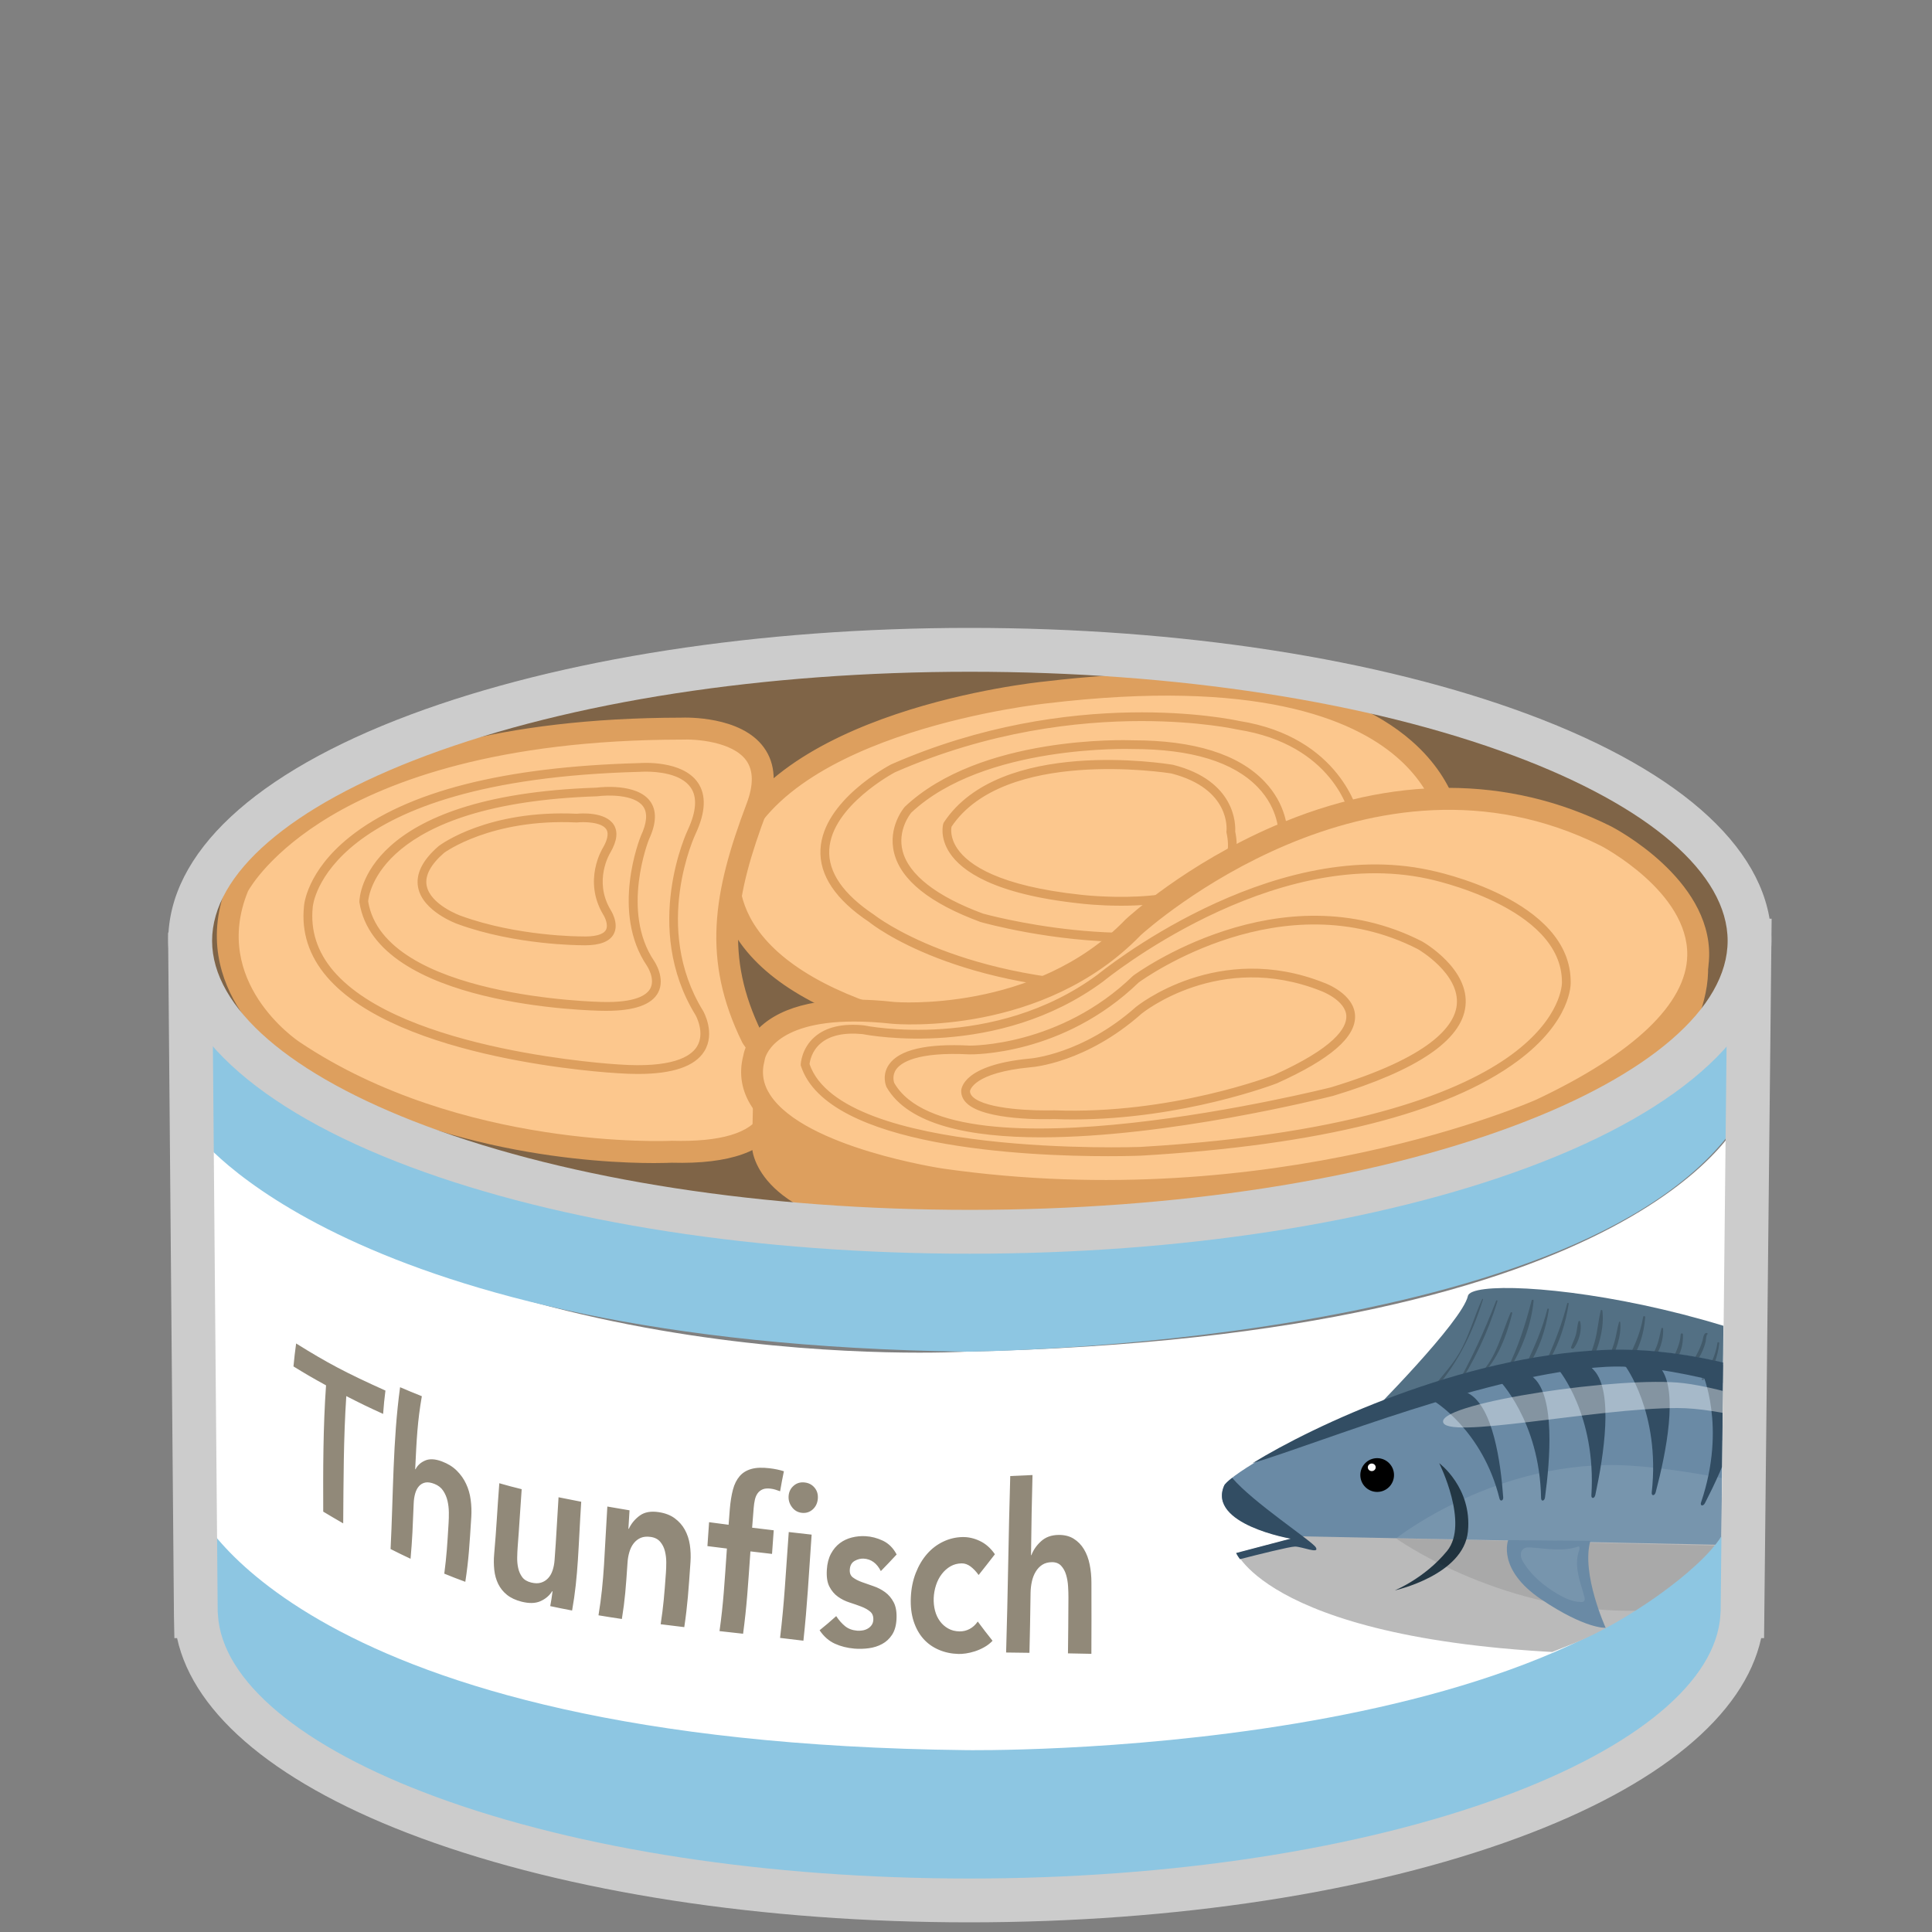
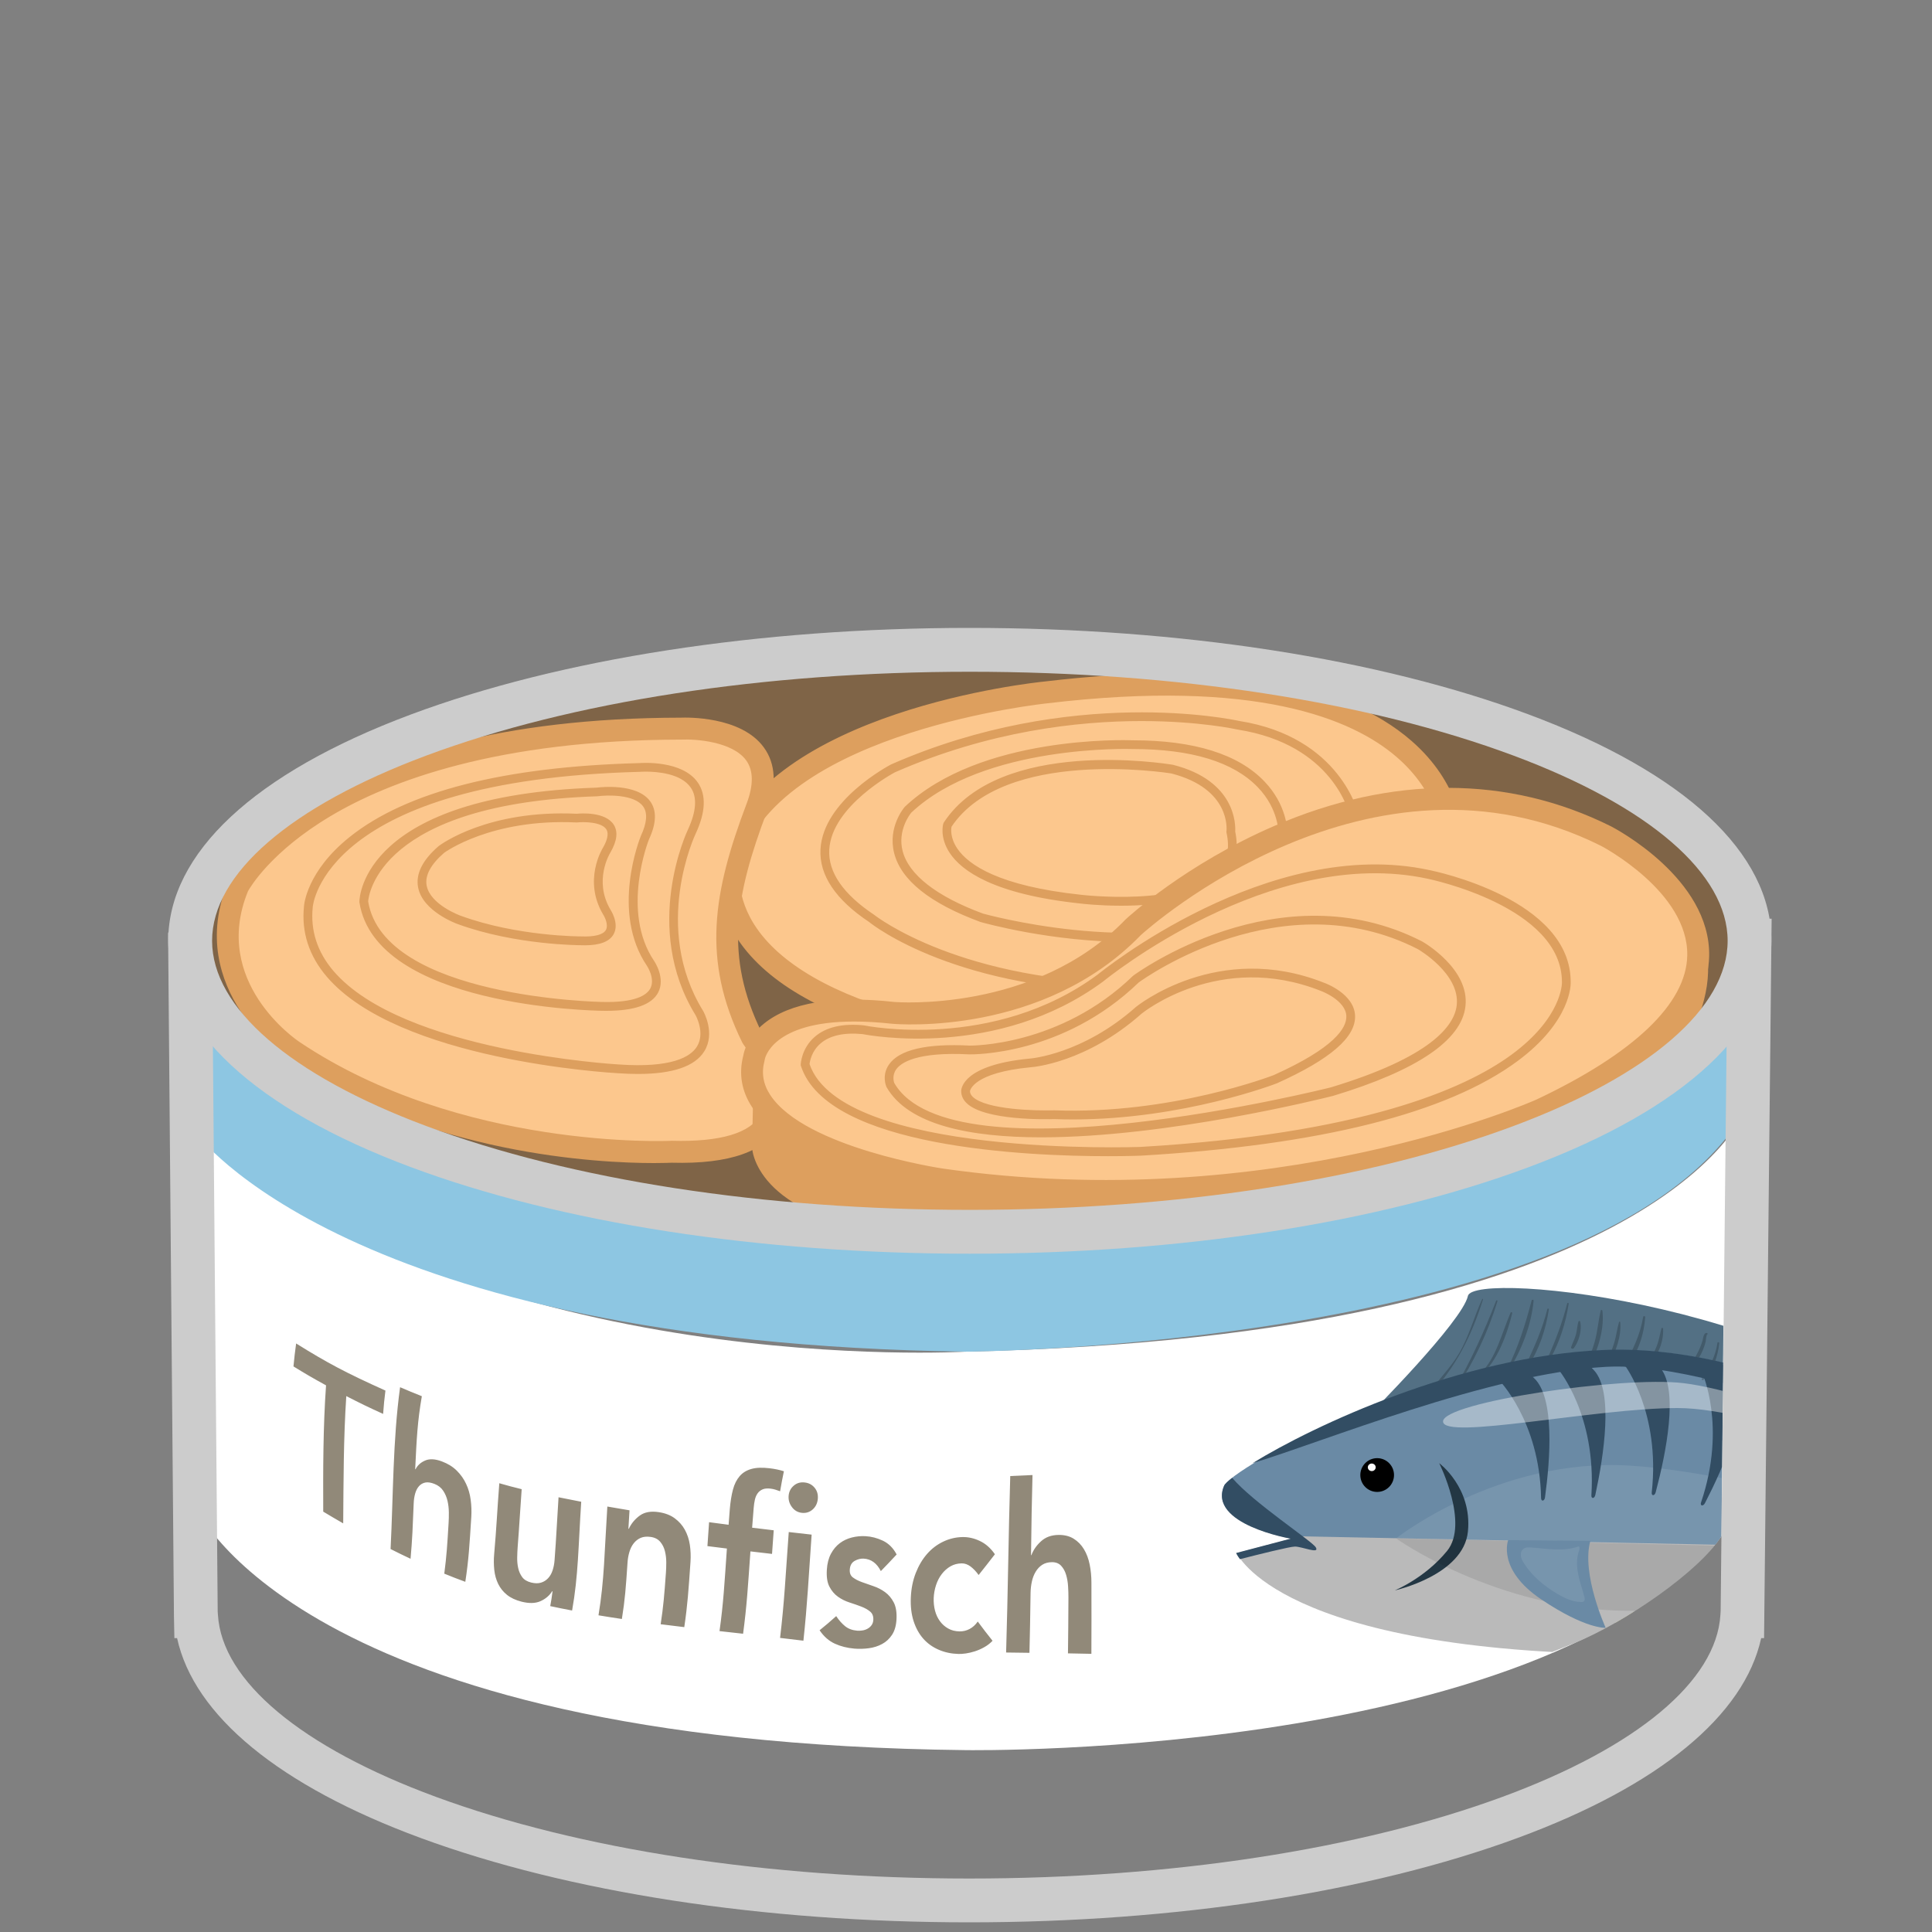
<svg xmlns="http://www.w3.org/2000/svg" xmlns:xlink="http://www.w3.org/1999/xlink" version="1.1" id="Ebene_1" x="0px" y="0px" viewBox="0 0 500 500" style="enable-background:new 0 0 500 500;" xml:space="preserve">
  <rect x="0" y="0" width="500" height="500" fill="#808080" stroke="none" />
  <style type="text/css">
	.st0{fill:#8DC6E2;}
	.st1{fill:#FFFFFF;}
	.st2{clip-path:url(#SVGID_2_);}
	.st3{fill:#C1C195;}
	.st4{fill:#BABABA;}
	.st5{fill:#537084;}
	.st6{fill:#6A8AA5;}
	.st7{opacity:0.2;}
	.st8{opacity:0.09;fill:#FFFFFF;enable-background:new    ;}
	.st9{fill:#324D63;}
	.st10{fill:#233744;}
	.st11{opacity:0.09;fill:#070707;enable-background:new    ;}
	.st12{fill:#FCFCFC;}
	.st13{opacity:0.4;fill:#FFFFFF;enable-background:new    ;}
	.st14{fill:#CCCCCC;}
	.st15{fill:#7F6447;}
	.st16{fill:#FCC78D;}
	.st17{fill:#DD9F5E;}
	.st18{fill:#918979;}
</style>
  <g>
-     <path class="st0" d="M50.74,418.27c2.47,40.78,91.1,73.56,200.07,73.56s197.6-32.77,200.07-73.56h0.06v-28.26H50.68v28.26H50.74z" />
    <path class="st1" d="M50.68,390.01c0,0,26.01,61,199.21,62.92c0,0,160.62,2.62,201.05-62.92V288.58c0,0-23.52,57.3-201.05,61.23   c0,0-124.41,7.35-199.21-56.63C50.68,293.18,50.68,390.01,50.68,390.01z" />
    <g>
      <g>
        <defs>
          <path id="SVGID_1_" d="M445.49,397.59c-5.7,9.06-24.91,22.3-38.03,27.65c-8.89,3.62-60.56,24.27-84.64,22.7      c-25.72-1.67-34.73-39.52-34.73-67.31c0-45.56,36.87-82.49,82.34-82.49c30.79,0,63.62,20.2,75.59,44.86L445.49,397.59z" />
        </defs>
        <clipPath id="SVGID_2_">
          <use xlink:href="#SVGID_1_" style="overflow:visible;" />
        </clipPath>
        <g class="st2">
-           <path class="st3" d="M421.51,426.18c0,0,8.92,6.45,22.04,8.68c0,0-4.46-6.95-5.2-10.92      C437.6,419.98,421.51,426.18,421.51,426.18z" />
+           <path class="st3" d="M421.51,426.18c0,0-4.46-6.95-5.2-10.92      C437.6,419.98,421.51,426.18,421.51,426.18z" />
          <path class="st4" d="M415.07,349.77c-47.01,2.13-96.3,30.66-98.07,34.73c-4.33,9.99,17.21,13.71,17.21,13.71l-14.12,3.72      c0,0,10.77,25.66,102.9,26.24c59.44,0.37,72.07-20.84,126.67-20.84s31.95-7.07,3.71-10.79      C525.15,392.81,469.92,347.29,415.07,349.77z" />
          <path class="st5" d="M354.39,366.14c0,0,24.02-24.07,25.51-30.76c1.49-6.7,89.9,1.98,128.04,41.93L354.39,366.14z" />
          <path class="st6" d="M414.88,349.49c54.85-2.48,110.08,43.29,138.31,47.02c3.17,0.42,23.9,3.13,28.05,5.99l-248.61-4.98      c-4.83-1.49-19.45-4.68-15.82-13.04C318.58,380.4,367.88,351.61,414.88,349.49z" />
          <g class="st7">
            <path d="M383.81,336.28c-3.06,9.64-6.98,17.36-13.82,24.82c-0.19,0.21-0.55-0.07-0.39-0.3c2.54-3.67,5.87-6.85,8.1-10.71       c2.51-4.33,3.8-9.35,5.89-13.89C383.65,336.06,383.85,336.15,383.81,336.28L383.81,336.28z" />
            <path d="M387.54,336.74c-2.44,8.03-6.15,15.78-10.73,22.8c-0.12,0.19-0.41,0.02-0.3-0.18c4.2-7.35,7.64-14.81,10.68-22.72       C387.27,336.43,387.61,336.51,387.54,336.74L387.54,336.74z" />
            <path d="M382.94,355.67c4.34-4.2,5.67-10.61,8.01-15.97c0.11-0.24,0.47-0.07,0.41,0.17c-1.3,5.35-3.83,12.44-8.15,16.08       C383.03,356.11,382.76,355.85,382.94,355.67L382.94,355.67z" />
            <path d="M396.9,336.62c-0.6,6.27-3.06,12.66-6.39,17.98c-0.17,0.28-0.57,0.03-0.43-0.25c2.87-5.82,4.68-11.54,6.31-17.8       C396.46,336.27,396.93,336.32,396.9,336.62L396.9,336.62z" />
            <path d="M400.84,338.89c-0.77,5.09-2.49,10.36-5.37,14.67c-0.25,0.37-0.79,0.05-0.59-0.35c2.31-4.73,4.28-9.31,5.58-14.43       C400.53,338.54,400.88,338.65,400.84,338.89L400.84,338.89z" />
            <path d="M405.97,337.43c-0.76,4.9-2.32,9.93-4.79,14.25c-0.22,0.38-0.74,0.05-0.57-0.33c2.02-4.63,3.74-9.11,4.98-14.02       C405.66,337.07,406.01,337.18,405.97,337.43L405.97,337.43z" />
            <path d="M408.62,342.78c-0.04-0.22-0.08-0.43-0.12-0.65c-0.05-0.28,0.35-0.4,0.43-0.12c0.58,2.07-0.33,5.21-1.62,6.88       c-0.23,0.31-0.85,0.15-0.69-0.29c0.39-1.09,0.93-2.1,1.23-3.22c0.3-1.11,0.32-2.27,0.65-3.37c0.14,0.04,0.29,0.08,0.43,0.12       c-0.06,0.22-0.11,0.43-0.17,0.65C408.75,342.85,408.63,342.85,408.62,342.78L408.62,342.78z" />
            <path d="M414.7,339.22c0.63,5.27-1.58,11.6-4.4,16c-0.16,0.26-0.65,0.09-0.52-0.22c1.07-2.55,2.16-5.06,2.92-7.73       s0.92-5.43,1.58-8.11C414.34,338.9,414.67,338.99,414.7,339.22L414.7,339.22z" />
            <path d="M419.32,342.2c0.33,3.48-1.09,7.65-2.95,10.56c-0.16,0.26-0.64,0.1-0.52-0.22c0.66-1.69,1.4-3.34,1.93-5.08       c0.52-1.74,0.71-3.56,1.22-5.3C419.04,341.97,419.3,342.02,419.32,342.2L419.32,342.2z" />
            <path d="M425.78,340.89c-0.32,4.47-1.85,9.38-4.88,12.77c-0.24,0.27-0.66-0.08-0.49-0.38c2.25-4.1,4.05-7.8,4.84-12.47       C425.3,340.51,425.81,340.58,425.78,340.89L425.78,340.89z" />
            <path d="M430.41,343.87c0.18,3.19-1.25,6.88-3.43,9.19c-0.22,0.23-0.58-0.06-0.43-0.33c0.81-1.48,1.68-2.93,2.27-4.51       c0.54-1.44,0.77-2.92,1.14-4.4C430.03,343.55,430.39,343.62,430.41,343.87L430.41,343.87z" />
-             <path d="M435.55,345.36c0.06,2.32-0.43,5.03-2.09,6.76c-0.29,0.3-0.69-0.08-0.54-0.42c0.95-2.13,1.9-3.96,2.04-6.35       C434.98,344.98,435.54,344.98,435.55,345.36L435.55,345.36z" />
            <path d="M441.83,345.34c-0.24,0.06-0.37,1.68-0.41,1.86c-0.18,0.8-0.46,1.58-0.78,2.33c-0.54,1.29-1.25,2.47-2.22,3.47       c-0.24,0.24-0.63-0.07-0.46-0.36c1.04-1.84,2.05-3.62,2.65-5.67c0.17-0.57,0.25-2.23,1.22-1.95       C441.98,345.06,441.99,345.3,441.83,345.34L441.83,345.34z" />
            <path d="M444.93,347.59c-0.34,3.42-1.54,7.08-4.06,9.53c-0.22,0.21-0.61-0.06-0.43-0.33c1.95-2.93,3.53-5.71,4.04-9.26       C444.51,347.27,444.95,347.33,444.93,347.59L444.93,347.59z" />
            <path d="M448.49,347.77c0.04,2.03-0.49,4.44-1.37,6.26c-0.13,0.27-0.51,0.07-0.46-0.19c0.23-1.03,0.59-2.02,0.85-3.04       c0.25-1.02,0.4-2.06,0.69-3.07C448.24,347.57,448.49,347.6,448.49,347.77L448.49,347.77z" />
            <path d="M454.03,347.74c0.64,1.6-0.03,3.77-0.53,5.35c-0.54,1.74-1.32,3.47-2.51,4.86c-0.31,0.36-0.8-0.1-0.62-0.48       c0.85-1.75,1.79-3.39,2.34-5.28c0.43-1.46,0.37-3.14,1.04-4.49C453.81,347.57,453.98,347.63,454.03,347.74L454.03,347.74z" />
            <path d="M458.29,351.32c0.14,2.09-0.48,4.63-1.75,6.31c-0.19,0.26-0.72,0.12-0.57-0.24c0.39-1,0.91-1.95,1.24-2.98       s0.5-2.08,0.72-3.14C457.97,351.05,458.28,351.12,458.29,351.32L458.29,351.32z" />
            <path d="M463.1,352.19c0.36,2.65-0.5,6.09-2.46,7.98c-0.29,0.28-0.67-0.07-0.53-0.41c0.56-1.31,1.31-2.48,1.75-3.85       c0.39-1.21,0.58-2.47,0.8-3.73C462.7,351.98,463.07,351.97,463.1,352.19L463.1,352.19z" />
            <path d="M468.12,354.28c-0.06,2.35-1.23,5.28-3.1,6.76c-0.27,0.21-0.69-0.05-0.5-0.39c0.57-1,1.28-1.89,1.8-2.91       c0.58-1.13,0.9-2.33,1.29-3.53C467.69,353.94,468.12,353.98,468.12,354.28L468.12,354.28z" />
            <path d="M471.63,354.95c-0.58,2.39-1.45,5.12-3.16,6.96c-0.22,0.24-0.53-0.06-0.42-0.32c0.99-2.31,2.28-4.36,3.01-6.79       C471.17,354.42,471.72,354.58,471.63,354.95L471.63,354.95z" />
            <path d="M474.15,355.78c0.13,2.37-0.5,5.37-2.47,6.92c-0.3,0.23-0.75-0.05-0.55-0.42c0.55-0.99,1.24-1.84,1.67-2.9       c0.47-1.16,0.73-2.34,0.78-3.59C473.6,355.42,474.13,355.42,474.15,355.78L474.15,355.78z" />
            <path d="M477.58,358.97c-0.14-0.7,0.77-0.49,0.86,0.16c0.24,1.82-1.18,4.79-2.48,5.99c-0.34,0.31-0.82-0.08-0.62-0.48       c0.48-0.98,1.14-1.85,1.56-2.88c0.2-0.5,0.37-1.01,0.52-1.52c0.08-0.27,0.16-0.53,0.22-0.8c-0.04-0.3,0.09-0.48,0.36-0.53       C477.98,359.14,477.63,359.21,477.58,358.97L477.58,358.97z" />
            <path d="M482.9,361.75c-0.12,1.74-0.82,4-2.14,5.21c-0.22,0.2-0.67,0.01-0.54-0.32c0.29-0.77,0.78-1.45,1.13-2.2       c0.43-0.89,0.76-1.83,1.12-2.75C482.55,361.48,482.92,361.48,482.9,361.75L482.9,361.75z" />
            <path d="M487.72,364.08c0.49,2.07-0.85,5.14-2.95,5.84c-0.35,0.12-0.54-0.33-0.33-0.57c0.68-0.79,1.48-1.38,1.97-2.33       c0.49-0.93,0.62-1.92,0.78-2.94C487.24,363.81,487.66,363.83,487.72,364.08L487.72,364.08z" />
            <path d="M492.39,367.05c0.3,1.42-0.08,3.69-1.59,4.34c-0.37,0.16-0.73-0.17-0.55-0.55c0.28-0.57,0.75-1.02,1.02-1.61       c0.31-0.66,0.47-1.37,0.51-2.1C491.81,366.8,492.32,366.69,492.39,367.05L492.39,367.05z" />
            <path d="M496.9,369.74c0.11,1.2,0.18,2.9-0.58,3.92c-0.22,0.29-0.77,0.24-0.75-0.2c0.03-0.58,0.25-1.13,0.38-1.69       c0.15-0.67,0.24-1.34,0.26-2.03C496.21,369.28,496.86,369.3,496.9,369.74L496.9,369.74z" />
          </g>
          <path class="st8" d="M361.2,398.21c0,0,26.48-21.02,60.59-18.91c34.11,2.1,95.25,21.72,95.25,21.72L361.2,398.21z" />
          <path class="st9" d="M414.7,349.39c38.7-1.75,77.58,20.51,107.04,35.09c-0.4,0.02-0.8,0.02-1.23-0.04      c-9.1-1.3-72-32.54-104.94-30.7c-30.09,1.67-73.68,19.61-91.42,24.93C339.94,368.95,378.01,351.05,414.7,349.39z" />
          <path class="st10" d="M372.47,378.67c0,0,7.8,15.63,2.04,22.7c-5.76,7.07-13.56,10.23-13.56,10.23s17.83-3.91,18.95-15.26      C381.02,385,372.47,378.67,372.47,378.67z" />
-           <path class="st9" d="M371.08,362.58c0,0,12.63,7.52,16.99,25.26c0.2,0.83,1.02,0.56,0.96-0.32c-0.64-9.08-2.65-23.44-8.97-26.91      C370.62,355.44,371.08,362.58,371.08,362.58z" />
          <path class="st9" d="M387.75,356.94c0,0,10.72,10.67,11.08,30.77c0.02,0.94,0.87,0.81,1.01-0.15      c1.37-9.97,2.56-25.93-2.87-30.95C388.88,349.11,387.75,356.94,387.75,356.94z" />
          <path class="st9" d="M403.33,354.43c0,0,9.83,11.74,8.52,32.55c-0.06,0.97,0.81,0.89,1.02-0.09c2.2-10.22,4.72-26.65-0.29-32.2      C405.11,346.42,403.33,354.43,403.33,354.43z" />
          <path class="st9" d="M420.49,353.33c0,0,9.27,12.19,6.98,32.91c-0.11,0.96,0.76,0.93,1.02-0.04c2.68-10.11,5.96-26.4,1.22-32.18      C422.64,345.41,420.49,353.33,420.49,353.33z" />
          <path class="st9" d="M440.49,355.18c0,0,6.43,13.9-0.26,33.65c-0.31,0.92,0.54,1.07,1.01,0.18c4.79-9.29,11.5-24.49,8.11-31.16      C444.3,347.91,440.49,355.18,440.49,355.18z" />
          <path class="st9" d="M460.17,359.71c0,0,3.51,14.66-6.64,31.68c-0.47,0.79,0.32,1.14,0.93,0.41      c6.35-7.61,15.66-20.34,13.68-27.45C465.2,353.76,460.17,359.71,460.17,359.71z" />
          <path class="st9" d="M476.62,365.04c0,0,1.56,12.59-7.92,24.24c-0.44,0.54,0.16,0.99,0.7,0.53      c5.67-4.84,14.12-13.19,13.15-19.35C481.1,361.27,476.62,365.04,476.62,365.04z" />
          <path class="st9" d="M485.72,369.27c0,0,3.38,9.57-2.02,20.31c-0.25,0.5,0.29,0.75,0.64,0.29c3.6-4.76,8.76-12.75,6.94-17.39      C488.58,365.56,485.72,369.27,485.72,369.27z" />
          <path class="st9" d="M497.98,374.52c0,0,0.02,7.99-6.8,14.56c-0.32,0.31,0.02,0.63,0.4,0.38c3.91-2.59,9.83-7.17,9.69-11.1      C501.07,372.5,497.98,374.52,497.98,374.52z" />
          <path class="st11" d="M361.25,398.1c0,0,25.83,18.55,60.01,18.78s96.5-15.17,96.5-15.17L361.25,398.1z" />
          <ellipse cx="356.41" cy="381.74" rx="4.36" ry="4.37" />
          <path class="st12" d="M353.99,379.74c0-0.54,0.46-0.98,1.02-0.98s1.02,0.44,1.02,0.98s-0.46,0.98-1.02,0.98      C354.45,380.72,353.99,380.28,353.99,379.74z" />
          <path class="st9" d="M316.81,384.5c0.18-0.43,0.92-1.13,2.08-2.03c5.44,6.4,20.64,16.33,21.63,17.97      c1.11,1.86-3.53-0.19-5.39-0.19c-1.32,0-9.57,2.07-14.24,3.26c-0.74-1-0.99-1.59-0.99-1.59l14.12-3.72      C334.02,398.21,312.48,394.49,316.81,384.5z" />
          <path class="st6" d="M390.32,398.58c0,0-2.98,7.57,8.54,15.33c11.53,7.76,16.69,7.37,16.69,7.37s-6.36-13.94-3.97-22.5      L390.32,398.58z" />
          <path class="st8" d="M409.24,414.6c0.21,0,0.43-0.01,0.6-0.13c0.37-0.25,0.3-0.81,0.19-1.25c-0.52-1.93-1.2-3.82-1.59-5.79      c-0.39-1.96-0.49-4.04,0.16-5.93c0.15-0.44,0.31-0.97,0-1.31c-3.9,1.41-8.19,0.61-12.32,0.3c-0.71-0.05-1.48-0.07-2.04,0.36      c-0.54,0.42-0.73,1.17-0.64,1.84c0.09,0.67,0.43,1.29,0.79,1.86c2.09,3.32,5.21,5.89,8.59,7.9      C404.9,413.59,407.01,414.59,409.24,414.6z" />
          <path class="st13" d="M435.62,357.95c-15.97-1.88-62.16,4.96-62.16,9.92c0,4.96,39.38-3.47,60.67-3.47      c21.3,0,63.4,17.86,66.37,17.12C503.48,380.78,456.67,360.44,435.62,357.95z" />
        </g>
      </g>
    </g>
    <path class="st0" d="M50.68,293.18c0,0,38.78,54.44,199.21,56.63c0,0,163.92-0.98,201.05-61.23l0.61-36.79l-402.33-8.31   L50.68,293.18z" />
    <path class="st14" d="M250.81,497.5c-53.3,0-103.7-7.75-141.93-21.83C72.3,462.2,50.2,443.99,45.83,423.95h-0.7l-0.11-5.63   L43.5,241.35l415-3.59l-1.96,186.19h-0.75c-4.38,20.04-26.47,38.25-63.05,51.72C354.51,489.75,304.11,497.5,250.81,497.5z    M56.34,417.12l0.06,0.81c1.04,17.11,21.59,34.27,56.4,47.09c37.01,13.63,86.02,21.14,138.02,21.14s101.01-7.51,138.02-21.14   c34.8-12.82,55.36-29.98,56.4-47.09l0.06-1.03l1.76-167.69l-392.12,3.4L56.34,417.12z" />
    <ellipse class="st15" cx="250.99" cy="243.48" rx="201.78" ry="75.31" />
    <g>
      <path class="st16" d="M270.84,179.17c0,0-69.74,6.88-81.59,42.17c0,0-9.65,28.18,42.45,43.26c0,0,148.85,36.05,143.89-48.94    C375.59,215.66,374.63,166.83,270.84,179.17z" />
      <path class="st17" d="M296.37,275.11c-32.7,0-63.16-7.22-65.34-7.75l-0.12-0.03c-21.57-6.24-35.66-15.48-41.88-27.45    c-5.44-10.47-2.59-19.09-2.47-19.46c12.25-36.47,80.65-43.74,83.97-44.07c45.04-5.35,76.93-0.17,94.79,15.41    c12.7,11.08,13.09,23.33,13.1,23.84c1.05,17.88-4.49,32.08-16.45,42.09C345.88,271.17,320.51,275.11,296.37,275.11z     M232.42,261.86c2.7,0.64,90.58,21.07,125.92-8.52c10.51-8.8,15.36-21.42,14.42-37.51c-0.02-0.52-0.45-10.55-11.34-19.94    c-11.45-9.87-36.4-20.3-90.25-13.89l-0.06,0.01c-0.68,0.07-68.06,7.11-79.19,40.25c-0.09,0.27-2.17,6.88,2.21,15.18    C199.59,247.73,212.82,256.17,232.42,261.86z M294.97,256.73c-47.13,0-69.09-17.34-70.05-18.12    c-8.68-5.78-12.94-12.13-12.58-18.82c0.68-12.64,17.57-21.58,18.28-21.96c46.73-20.51,88.44-11.61,90.05-11.25    c26.34,4.13,30.9,24.06,30.94,24.26c2.18,9.7,0.66,18.23-4.51,25.33c-12.68,17.41-42.64,20.28-43.91,20.39    C300.37,256.67,297.63,256.73,294.97,256.73z M295.42,186.61c-16.45,0-39.44,2.57-63.81,13.26c-0.1,0.05-16.4,8.69-17,20.04    c-0.31,5.83,3.61,11.51,11.66,16.87c0.31,0.24,22.47,17.67,68.88,17.67c2.56,0,5.19-0.05,7.9-0.16    c0.25-0.02,30.16-2.89,42.23-19.47c4.77-6.55,6.15-14.45,4.12-23.5c-0.17-0.77-4.33-18.64-29.12-22.51l-0.08-0.02    C320.01,188.75,310.43,186.61,295.42,186.61z M292.03,243.77c-19.82,0-37.22-4.86-38.31-5.17c-13.05-4.82-20.53-10.8-22.31-17.81    c-1.72-6.75,2.57-11.78,2.75-11.99c19.55-18.48,57.13-17.29,59.04-17.21c15.82,0,27.27,3.58,34.02,10.63    c5.82,6.08,5.98,12.6,5.96,13.59c2.67,17.9-10.27,22.72-10.4,22.77C313.16,242.47,302.27,243.77,292.03,243.77z M235.83,210.32    c-0.35,0.43-3.6,4.62-2.23,9.93c1.59,6.14,8.78,11.74,20.81,16.19c0.32,0.09,40.02,11.16,67.55,0.01    c0.51-0.18,11.39-4.34,8.95-20.41l-0.02-0.11v-0.11c0-0.06,0.16-6.35-5.38-12.09c-6.32-6.56-17.21-9.88-32.36-9.88h-0.05    C292.74,193.84,254.71,192.55,235.83,210.32z M290.15,234.4c-5.76,0-10.17-0.52-10.62-0.58c-22.3-2.37-30.65-8.41-33.73-13.06    c-2.7-4.08-1.72-7.48-1.67-7.62l0.14-0.3c14.57-22.1,57.48-15.22,59.29-14.91l0.09,0.02c16.18,4.13,16.13,15.52,16.02,17.25    c0.99,4.71,0.07,8.66-2.73,11.73C311.3,233.15,299.1,234.4,290.15,234.4z M246.26,213.94c-0.12,0.57-0.41,2.86,1.49,5.66    c2.85,4.21,10.72,9.7,32.04,11.97c0.29,0.04,26.99,3.18,35.49-6.16c2.34-2.57,3.04-5.8,2.15-9.88l-0.04-0.19l0.02-0.19    c0.05-0.44,1.12-11.02-14.27-14.98C301.53,199.91,259.93,193.57,246.26,213.94z" />
    </g>
    <g>
      <path class="st16" d="M61.62,229.42c0,0,20.54-40.75,114.67-40.86c0,0,27.84-1.42,19.57,20.43c-9,23.78-10.87,39.87-1.23,59.54    c0,0,22.73,30.78-20.82,29.54c0,0-54.86,2.8-97.86-26.04C75.95,272.03,50.87,255.42,61.62,229.42z" />
      <path class="st17" d="M169.29,301c-14.33,0-58.43-2.14-94.91-26.61c-0.26-0.17-26.89-18.21-15.38-46.05l0.09-0.19    c0.87-1.73,22.41-42.29,117.13-42.42c1.32-0.05,15.52-0.47,21.46,7.7c3.1,4.26,3.37,9.83,0.82,16.57    c-8.28,21.88-10.97,37.48-1.44,57.07c1.34,1.89,9.75,14.4,4.74,24.01c-3.61,6.93-13.03,10.24-27.97,9.83    C173.32,300.93,171.74,301,169.29,301z M64.18,230.64c-9.57,23.4,12.39,38.4,13.34,39.03c41.75,28,95.61,25.6,96.15,25.57    l0.11-0.01h0.11c12.48,0.36,20.39-1.99,22.89-6.77c3.06-5.85-2.16-15.16-4.43-18.24l-0.26-0.43    c-10.51-21.43-7.54-38.89,1.13-61.79c1.83-4.83,1.79-8.6-0.11-11.22c-3.58-4.92-13.24-5.54-16.67-5.37h-0.14    c-47.61,0.06-75.6,10.78-90.7,19.77C70.12,220.39,64.7,229.69,64.18,230.64z M165.12,277.94c-1.62,0-3.35-0.06-5.18-0.19    c-2.3-0.13-56.92-3.34-75.4-25.02c-4.58-5.38-6.56-11.49-5.87-18.17c0.02-0.31,0.64-9.02,11.86-17.98    c14.73-11.75,39.95-18.17,74.93-19.09c0.8-0.06,11.1-0.75,15.12,5.01c2.23,3.2,2.06,7.64-0.52,13.21    c-0.13,0.26-11.47,24.2,1.9,45.9c0.15,0.26,3.24,5.78,0.3,10.48C179.84,275.98,174.08,277.94,165.12,277.94z M167.16,199.7    c-0.92,0-1.5,0.05-1.52,0.05h-0.07c-81.81,2.13-84.61,34.65-84.63,34.98c-0.63,6.09,1.17,11.63,5.33,16.52    c17.85,20.95,73.26,24.2,73.82,24.23c13.75,0.97,18.61-1.97,20.26-4.6c2.23-3.54-0.3-8.08-0.32-8.13    c-14.02-22.75-2.12-47.78-2-48.03c2.2-4.76,2.45-8.45,0.71-10.93C176.2,200.15,170.03,199.7,167.16,199.7z M156.97,261.6    c-0.36,0-0.73,0-1.11-0.01c-2.38-0.03-58.61-1.09-62.84-28.05l-0.01-0.09v-0.09c0.01-1.12,0.98-27.53,61.41-29.52    c0.93-0.12,10.37-1.2,13.83,3.51c1.75,2.39,1.65,5.72-0.31,9.91c-0.05,0.13-7.36,18.56,1.35,31.44c0.12,0.18,3.02,4.49,1,8.24    C168.62,260.02,164.14,261.6,156.97,261.6z M95.28,233.29c4.09,24.98,60.06,26.01,60.62,26.02c8.6,0.2,11.48-1.79,12.39-3.48    c1.37-2.53-0.85-5.86-0.87-5.89c-9.4-13.89-1.88-32.82-1.56-33.62c1.6-3.42,1.78-5.98,0.56-7.65c-2.29-3.13-9.27-2.94-11.76-2.6    l-0.12,0.01C98.1,207.93,95.39,231.71,95.28,233.29z M151.41,244.64c-0.35,0-0.71-0.01-1.08-0.02c-0.11,0-16.9,0-31.85-5.46    c-0.45-0.16-9.12-3.33-10.28-9.53c-0.65-3.46,1.14-7.05,5.33-10.67c0.57-0.43,12.74-9.44,35.72-8.36    c1.08-0.11,7.39-0.56,9.57,2.81c1.17,1.81,0.88,4.23-0.84,7.2c-0.2,0.32-4.41,7.32,0,14.8c0.06,0.09,2.38,3.6,0.81,6.39    C157.73,243.68,155.25,244.64,151.41,244.64z M150.37,242.34c3.48,0.15,5.75-0.44,6.43-1.66c0.73-1.31-0.29-3.39-0.75-4.08    c-5.15-8.74-0.23-16.84-0.02-17.18c0.85-1.46,1.71-3.51,0.88-4.8c-1.27-1.97-5.97-1.94-7.52-1.78l-0.09,0.01h-0.09    c-22.13-1.06-34.15,7.77-34.27,7.86c-3.47,3.01-5.01,5.88-4.52,8.48c0.93,4.96,8.74,7.79,8.82,7.81h0.01    C133.82,242.34,150.21,242.35,150.37,242.34z" />
    </g>
    <g>
      <path class="st17" d="M195.13,273.78l-0.5,23.16c0,0,0.27,17.92,37.62,22.5c0,0,140.59,1.2,197.37-38.45c0,0,21.46-26.79,8-42.9    L195.13,273.78z" />
      <path class="st16" d="M195.13,273.78c0,0,1.65-15.44,36.02-11.65c0,0,37.49,3.35,62.11-22.14c0,0,59.36-55.06,122.39-23.6    c0,0,63.58,32.77-16.91,70.79c0,0-67.44,30.59-155.1,18.06C243.64,305.24,188.88,297.23,195.13,273.78z" />
      <path class="st17" d="M416.92,213.85c-26.55-13.25-56.71-13.27-87.22-0.06c-22.9,9.91-37.74,23.54-38.36,24.12l-0.11,0.11    c-23.36,24.18-59.47,21.32-59.77,21.29c-15.64-1.73-26.98,0.15-33.71,5.57c-4.3,3.46-5.21,7.24-5.39,8.33    c-1.21,4.7-0.44,9.18,2.28,13.32c10.37,15.77,47.05,21.3,48.61,21.53c14.87,2.13,29.19,3.01,42.73,3.01    c66.07,0,113.38-21.04,113.98-21.31c27.86-13.16,42.11-27.42,42.37-42.39C442.67,227.36,418,214.41,416.92,213.85z M397.58,284.59    c-0.67,0.3-67.77,30.09-153.53,17.84c-0.36-0.05-35.72-5.38-44.7-19.03c-1.85-2.81-2.34-5.72-1.49-8.89l0.07-0.37    c0.02-0.11,1.76-9.77,23.13-9.77c2.9,0,6.16,0.18,9.83,0.58c1.58,0.14,39.07,3.16,64.34-22.93c2.01-1.83,59.34-52.95,119.12-23.11    c0.23,0.12,22.61,11.89,22.31,28.36C436.44,259.71,422.91,272.63,397.58,284.59z M286.77,299.22c-20.71,0-72.61-2.14-79.49-23.35    l-0.06-0.19l0.01-0.2c0.01-0.17,0.18-4.13,3.58-7.11c2.91-2.55,7.19-3.56,12.73-3.01l0.12,0.02c0.33,0.07,33.47,6.78,60.47-13.2    c0.39-0.32,44.05-36.04,85.81-27c1.48,0.3,36.73,7.56,36.55,29.09c0.02,0.35,0.23,9.95-13.69,20.29    c-18.23,13.54-51.08,21.8-97.64,24.53C294.56,299.11,291.47,299.22,286.77,299.22z M209.51,275.39    c8.29,24.16,84.78,21.46,85.55,21.44c57.06-3.35,83.75-14.82,96.08-23.85c13.18-9.65,13.09-18.59,13.09-18.67    c0.17-19.7-34.39-26.82-34.74-26.89c-40.7-8.81-83.53,26.21-83.96,26.56c-27.29,20.2-60.54,13.99-62.27,13.65    c-4.85-0.47-8.52,0.35-10.93,2.44C210.03,272.05,209.59,274.68,209.51,275.39z M269.45,294.34c-18.4,0-34.41-3.18-40.02-13.01    l-0.05-0.11c-0.05-0.12-1.24-2.93,0.68-5.71c2.65-3.84,9.68-5.49,20.9-4.91c0.21,0.01,23.36,0.26,42.25-18.04l0.11-0.09    c0.37-0.28,37.75-27.74,74.7-8.84c0.55,0.31,12.33,7.15,11.24,16.78c-0.99,8.82-12.51,16.62-34.22,23.19    C342.4,284.27,302.16,294.34,269.45,294.34z M231.43,280.27c14.88,25.71,112.02,1.39,113,1.14c25.81-7.81,31.96-15.87,32.57-21.26    c0.92-8.15-9.96-14.46-10.07-14.52c-35.03-17.91-70.61,7.45-72.22,8.62c-19.58,18.92-42.89,18.63-43.86,18.62    c-13.58-0.71-17.69,2.14-18.93,3.9C230.82,278.36,231.32,279.97,231.43,280.27z M277.68,289.71c-1.61,0-3.23-0.03-4.86-0.09    c-1.75,0.06-17.94,0.45-22.66-4.13c-0.93-0.9-1.4-1.95-1.4-3.12c0-0.69,0.5-6.78,17.75-8.41c0.16-0.01,13.65-1.08,27.47-13.36    c0.24-0.2,21.26-17.2,48.77-6.23c0.28,0.1,7.73,2.84,7.94,8.5c0.21,5.55-6.4,11.27-20.21,17.48    C330.18,280.47,306.25,289.71,277.68,289.71z M272.83,287.35c30.24,1.15,56.51-9,56.78-9.1c15.76-7.08,18.94-12.23,18.82-15.3    c-0.16-4.08-6.42-6.44-6.48-6.46c-26.31-10.5-46.29,5.67-46.49,5.83c-14.4,12.79-28.18,13.85-28.76,13.89    c-14.74,1.4-15.63,5.93-15.67,6.18c0.01,0.53,0.23,0.99,0.71,1.46C255.15,287.18,268.12,287.51,272.83,287.35z" />
    </g>
    <path class="st14" d="M395.65,184.91c-38.73-14.45-90.1-22.41-144.66-22.41s-105.93,7.96-144.66,22.41   c-40.49,15.11-62.79,35.91-62.79,58.57s22.3,43.46,62.79,58.57c38.73,14.45,90.1,22.41,144.66,22.41s105.93-7.96,144.66-22.41   c40.49-15.11,62.79-35.91,62.79-58.57S436.14,200.02,395.65,184.91z M391.7,291.41c-37.49,13.99-87.46,21.7-140.7,21.7   s-103.21-7.71-140.7-21.7c-35.22-13.14-55.41-30.61-55.41-47.93c0-17.32,20.2-34.79,55.41-47.93c37.49-13.99,87.46-21.7,140.7-21.7   s103.21,7.71,140.7,21.7c35.22,13.14,55.41,30.61,55.41,47.93C447.11,260.8,426.91,278.27,391.7,291.41z" />
  </g>
  <path class="st18" d="M84.38,358.53c-3.53-1.94-5.23-2.93-8.43-4.9c0.23-2.42,0.37-3.61,0.69-5.94c8.06,5.03,12.93,7.61,23.11,12.19  c-0.29,2.32-0.41,3.54-0.6,6.04c-3.92-1.78-5.83-2.71-9.53-4.61c-0.73,10.95-0.71,21.97-0.8,32.94c-2.08-1.2-3.12-1.81-5.17-3.04  C83.61,380.34,83.61,369.37,84.38,358.53z M107.45,380.21c0.04,0.02,0.06,0.02,0.09,0.04c0.49-1,1.31-1.75,2.47-2.26  s2.63-0.43,4.39,0.24c1.51,0.57,2.78,1.35,3.8,2.36c1.02,1.01,1.83,2.15,2.42,3.42c0.6,1.27,1,2.65,1.19,4.12  c0.2,1.48,0.25,2.96,0.16,4.45c-0.47,7.31-0.66,11.02-1.55,16.79c-2.2-0.81-3.28-1.23-5.44-2.11c0.61-4.68,0.78-7.49,1.12-13.2  c0.05-0.78,0.07-1.67,0.06-2.67s-0.12-1.98-0.34-2.94c-0.22-0.96-0.59-1.84-1.12-2.64c-0.53-0.8-1.28-1.39-2.25-1.77  c-0.93-0.37-1.73-0.49-2.38-0.36c-0.65,0.13-1.2,0.45-1.64,0.94c-0.44,0.5-0.77,1.14-0.99,1.92s-0.35,1.64-0.38,2.58  c-0.25,6.12-0.35,9.15-0.81,14.29c-2.09-0.98-3.12-1.49-5.17-2.52c0.71-13.97,0.56-28,2.46-41.88c2.23,0.96,3.36,1.42,5.63,2.33  C108.04,367.93,107.84,372.1,107.45,380.21z M148.06,416.8c-2.27-0.43-3.41-0.66-5.66-1.14c0.27-1.44,0.39-2.21,0.6-3.83  c-0.04-0.01-0.06-0.01-0.1-0.02c-0.72,1.15-1.74,2-3.04,2.58c-1.3,0.58-2.95,0.61-4.89,0.12c-1.55-0.4-2.81-0.99-3.78-1.78  c-0.98-0.79-1.72-1.72-2.26-2.82c-0.53-1.09-0.87-2.29-1.01-3.61c-0.14-1.32-0.16-2.68-0.03-4.1c0.62-6.97,0.76-11.02,1.33-18.34  c2.31,0.66,3.47,0.97,5.79,1.54c-0.44,5.93-0.58,9.14-1.04,14.97c-0.06,0.8-0.1,1.69-0.12,2.67c-0.02,0.97,0.06,1.9,0.26,2.78  c0.19,0.88,0.54,1.66,1.04,2.34s1.27,1.14,2.32,1.4c0.98,0.24,1.82,0.25,2.53,0.03c0.71-0.21,1.32-0.59,1.83-1.13  s0.9-1.21,1.17-2.02s0.45-1.7,0.52-2.66c0.48-6.29,0.6-9.82,1.03-16.29c2.33,0.48,3.5,0.71,5.87,1.16  C149.65,400.5,149.67,407.76,148.06,416.8z M157.18,389.89c2.28,0.4,3.43,0.6,5.74,0.98c-0.12,1.89-0.18,2.85-0.29,4.77  c0.04,0.01,0.06,0.01,0.1,0.02c0.66-1.4,1.62-2.55,2.87-3.45c1.25-0.9,2.9-1.18,4.94-0.86c1.63,0.25,3,0.78,4.09,1.59  c1.1,0.81,1.97,1.8,2.61,2.96s1.07,2.46,1.29,3.89c0.21,1.43,0.27,2.9,0.17,4.4c-0.51,7.36-0.75,11.09-1.61,16.91  c-2.45-0.29-3.67-0.44-6.11-0.75c0.71-4.66,0.94-7.51,1.36-13.33c0.06-0.8,0.09-1.7,0.09-2.7s-0.12-1.97-0.35-2.89  c-0.23-0.92-0.63-1.73-1.21-2.41s-1.39-1.11-2.44-1.26c-1.02-0.15-1.88-0.07-2.6,0.23c-0.72,0.31-1.32,0.78-1.82,1.41  s-0.87,1.39-1.13,2.27c-0.26,0.88-0.42,1.8-0.48,2.78c-0.43,6.39-0.65,9.54-1.46,14.54c-2.43-0.36-3.64-0.55-6.05-0.95  C156.41,408.89,156.42,401.7,157.18,389.89z M188.12,400.76c-2.01-0.25-3.02-0.38-5.04-0.63c0.17-2.49,0.25-3.74,0.43-6.19  c2.02,0.27,3.03,0.41,5.05,0.67c0.12-1.63,0.18-2.43,0.31-4.01c0.16-1.94,0.43-3.63,0.81-5.07c0.38-1.45,0.97-2.6,1.75-3.51  c0.78-0.9,1.79-1.51,3.04-1.86c1.24-0.35,2.8-0.4,4.67-0.18c1.36,0.16,2.61,0.42,3.73,0.78c-0.41,1.96-0.6,3.01-0.98,5.18  c-0.42-0.16-0.83-0.3-1.22-0.42c-0.39-0.12-0.81-0.21-1.24-0.26c-0.83-0.1-1.52-0.04-2.05,0.18c-0.53,0.23-0.97,0.56-1.3,1.02  s-0.57,1.01-0.72,1.68c-0.15,0.66-0.25,1.38-0.31,2.14c-0.17,2-0.25,3.02-0.4,5.09c2.24,0.28,3.36,0.41,5.59,0.67  c-0.18,2.42-0.27,3.65-0.44,6.11c-2.23-0.26-3.34-0.39-5.59-0.65c-0.65,9.13-0.92,13.99-1.9,21.31c-2.44-0.27-3.66-0.4-6.1-0.68  C187.23,414.84,187.48,409.93,188.12,400.76z M204.1,387.06c0.1-1.05,0.54-1.91,1.33-2.58c0.78-0.67,1.71-0.94,2.79-0.82  c1.07,0.11,1.93,0.56,2.59,1.35s0.94,1.75,0.84,2.88s-0.54,2.06-1.33,2.76c-0.79,0.7-1.73,0.99-2.81,0.87s-1.95-0.64-2.59-1.53  C204.27,389.1,204,388.12,204.1,387.06z M204.13,396.49c2.38,0.27,3.57,0.41,5.92,0.67c-0.81,11.38-1.1,17.96-2.13,27.45  c-2.41-0.3-3.61-0.44-6.04-0.72C203.01,414.49,203.29,407.86,204.13,396.49z M227.96,406.6c-1.04-2.05-2.52-3.12-4.44-3.23  c-0.78-0.04-1.56,0.15-2.34,0.59s-1.2,1.2-1.26,2.29c-0.05,0.89,0.22,1.56,0.82,2c0.6,0.45,1.36,0.85,2.3,1.19  c0.93,0.34,1.94,0.7,3.02,1.06s2.08,0.88,3,1.55c0.92,0.67,1.67,1.56,2.24,2.66s0.81,2.58,0.71,4.38c-0.09,1.65-0.48,2.97-1.16,4.01  c-0.68,1.03-1.54,1.82-2.57,2.37c-1.03,0.56-2.17,0.92-3.43,1.09c-1.26,0.17-2.5,0.2-3.74,0.1c-1.87-0.16-3.56-0.59-5.08-1.29  s-2.82-1.83-3.92-3.46c1.73-1.4,2.59-2.13,4.3-3.66c0.69,1.05,1.45,1.91,2.28,2.59s1.88,1.07,3.14,1.18  c0.43,0.04,0.88,0.02,1.36-0.06c0.47-0.07,0.92-0.22,1.33-0.45c0.42-0.23,0.76-0.53,1.03-0.9s0.43-0.82,0.46-1.35  c0.06-0.94-0.21-1.68-0.81-2.18c-0.6-0.5-1.37-0.94-2.31-1.3s-1.95-0.71-3.04-1.06s-2.09-0.85-3-1.5c-0.92-0.66-1.65-1.53-2.21-2.62  c-0.56-1.09-0.77-2.56-0.65-4.4c0.1-1.6,0.46-2.97,1.07-4.11c0.61-1.13,1.38-2.04,2.3-2.73s1.96-1.17,3.11-1.46  c1.16-0.29,2.31-0.4,3.48-0.34c1.55,0.08,3.07,0.47,4.56,1.18c1.49,0.72,2.67,1.9,3.54,3.56  C230.44,404.04,229.61,404.9,227.96,406.6z M253.27,407.61c-0.66-0.93-1.37-1.66-2.1-2.21c-0.74-0.54-1.5-0.81-2.28-0.8  c-1.08,0.01-2.05,0.27-2.92,0.77c-0.87,0.51-1.62,1.18-2.25,2.01c-0.64,0.83-1.13,1.79-1.48,2.86c-0.35,1.07-0.55,2.18-0.6,3.32  c-0.04,1.14,0.07,2.23,0.34,3.27c0.27,1.04,0.7,1.95,1.28,2.74c0.58,0.79,1.29,1.42,2.14,1.89c0.84,0.48,1.81,0.72,2.91,0.74  c0.93,0.02,1.8-0.19,2.62-0.62c0.81-0.43,1.52-1.07,2.11-1.93c1.53,2.05,2.29,3.05,3.83,4.98c-0.62,0.66-1.34,1.21-2.14,1.66  s-1.61,0.8-2.43,1.07c-0.82,0.26-1.6,0.44-2.34,0.55c-0.74,0.1-1.38,0.15-1.92,0.13c-1.81-0.05-3.5-0.4-5.06-1.07  c-1.57-0.67-2.9-1.61-4-2.84c-1.1-1.24-1.94-2.74-2.53-4.55s-0.83-3.86-0.73-6.16c0.1-2.3,0.53-4.42,1.28-6.34  c0.75-1.91,1.72-3.55,2.92-4.92c1.19-1.36,2.58-2.42,4.17-3.18c1.59-0.76,3.26-1.16,5.01-1.19c1.5-0.03,2.99,0.3,4.48,1.01  c1.49,0.7,2.79,1.84,3.9,3.44C255.8,404.41,254.96,405.49,253.27,407.61z M266.83,402.47c0.04,0,0.06,0,0.1,0  c0.47-1.3,1.3-2.5,2.47-3.57c1.17-1.08,2.66-1.63,4.49-1.66c1.56-0.03,2.89,0.3,3.98,0.98c1.09,0.68,1.98,1.59,2.66,2.73  c0.69,1.14,1.18,2.46,1.48,3.96c0.3,1.5,0.45,3.06,0.45,4.68c0.02,7.95,0.02,11.96-0.01,18.42c-2.43-0.05-3.64-0.08-6.06-0.12  c0.07-5.16,0.09-8.22,0.12-14.45c0-0.85-0.02-1.81-0.09-2.87c-0.06-1.06-0.23-2.06-0.51-3c-0.27-0.94-0.71-1.72-1.29-2.35  c-0.59-0.63-1.39-0.94-2.4-0.93c-0.98,0.01-1.81,0.24-2.49,0.68s-1.24,1.04-1.69,1.78s-0.78,1.59-0.99,2.54s-0.32,1.93-0.34,2.95  c-0.1,6.69-0.15,9.99-0.29,15.51c-2.42-0.03-3.62-0.05-6.04-0.08c0.47-15.22,0.61-30.45,1.07-45.67c2.3-0.11,3.46-0.16,5.76-0.26  C267.01,388.96,266.95,393.57,266.83,402.47z" />
</svg>